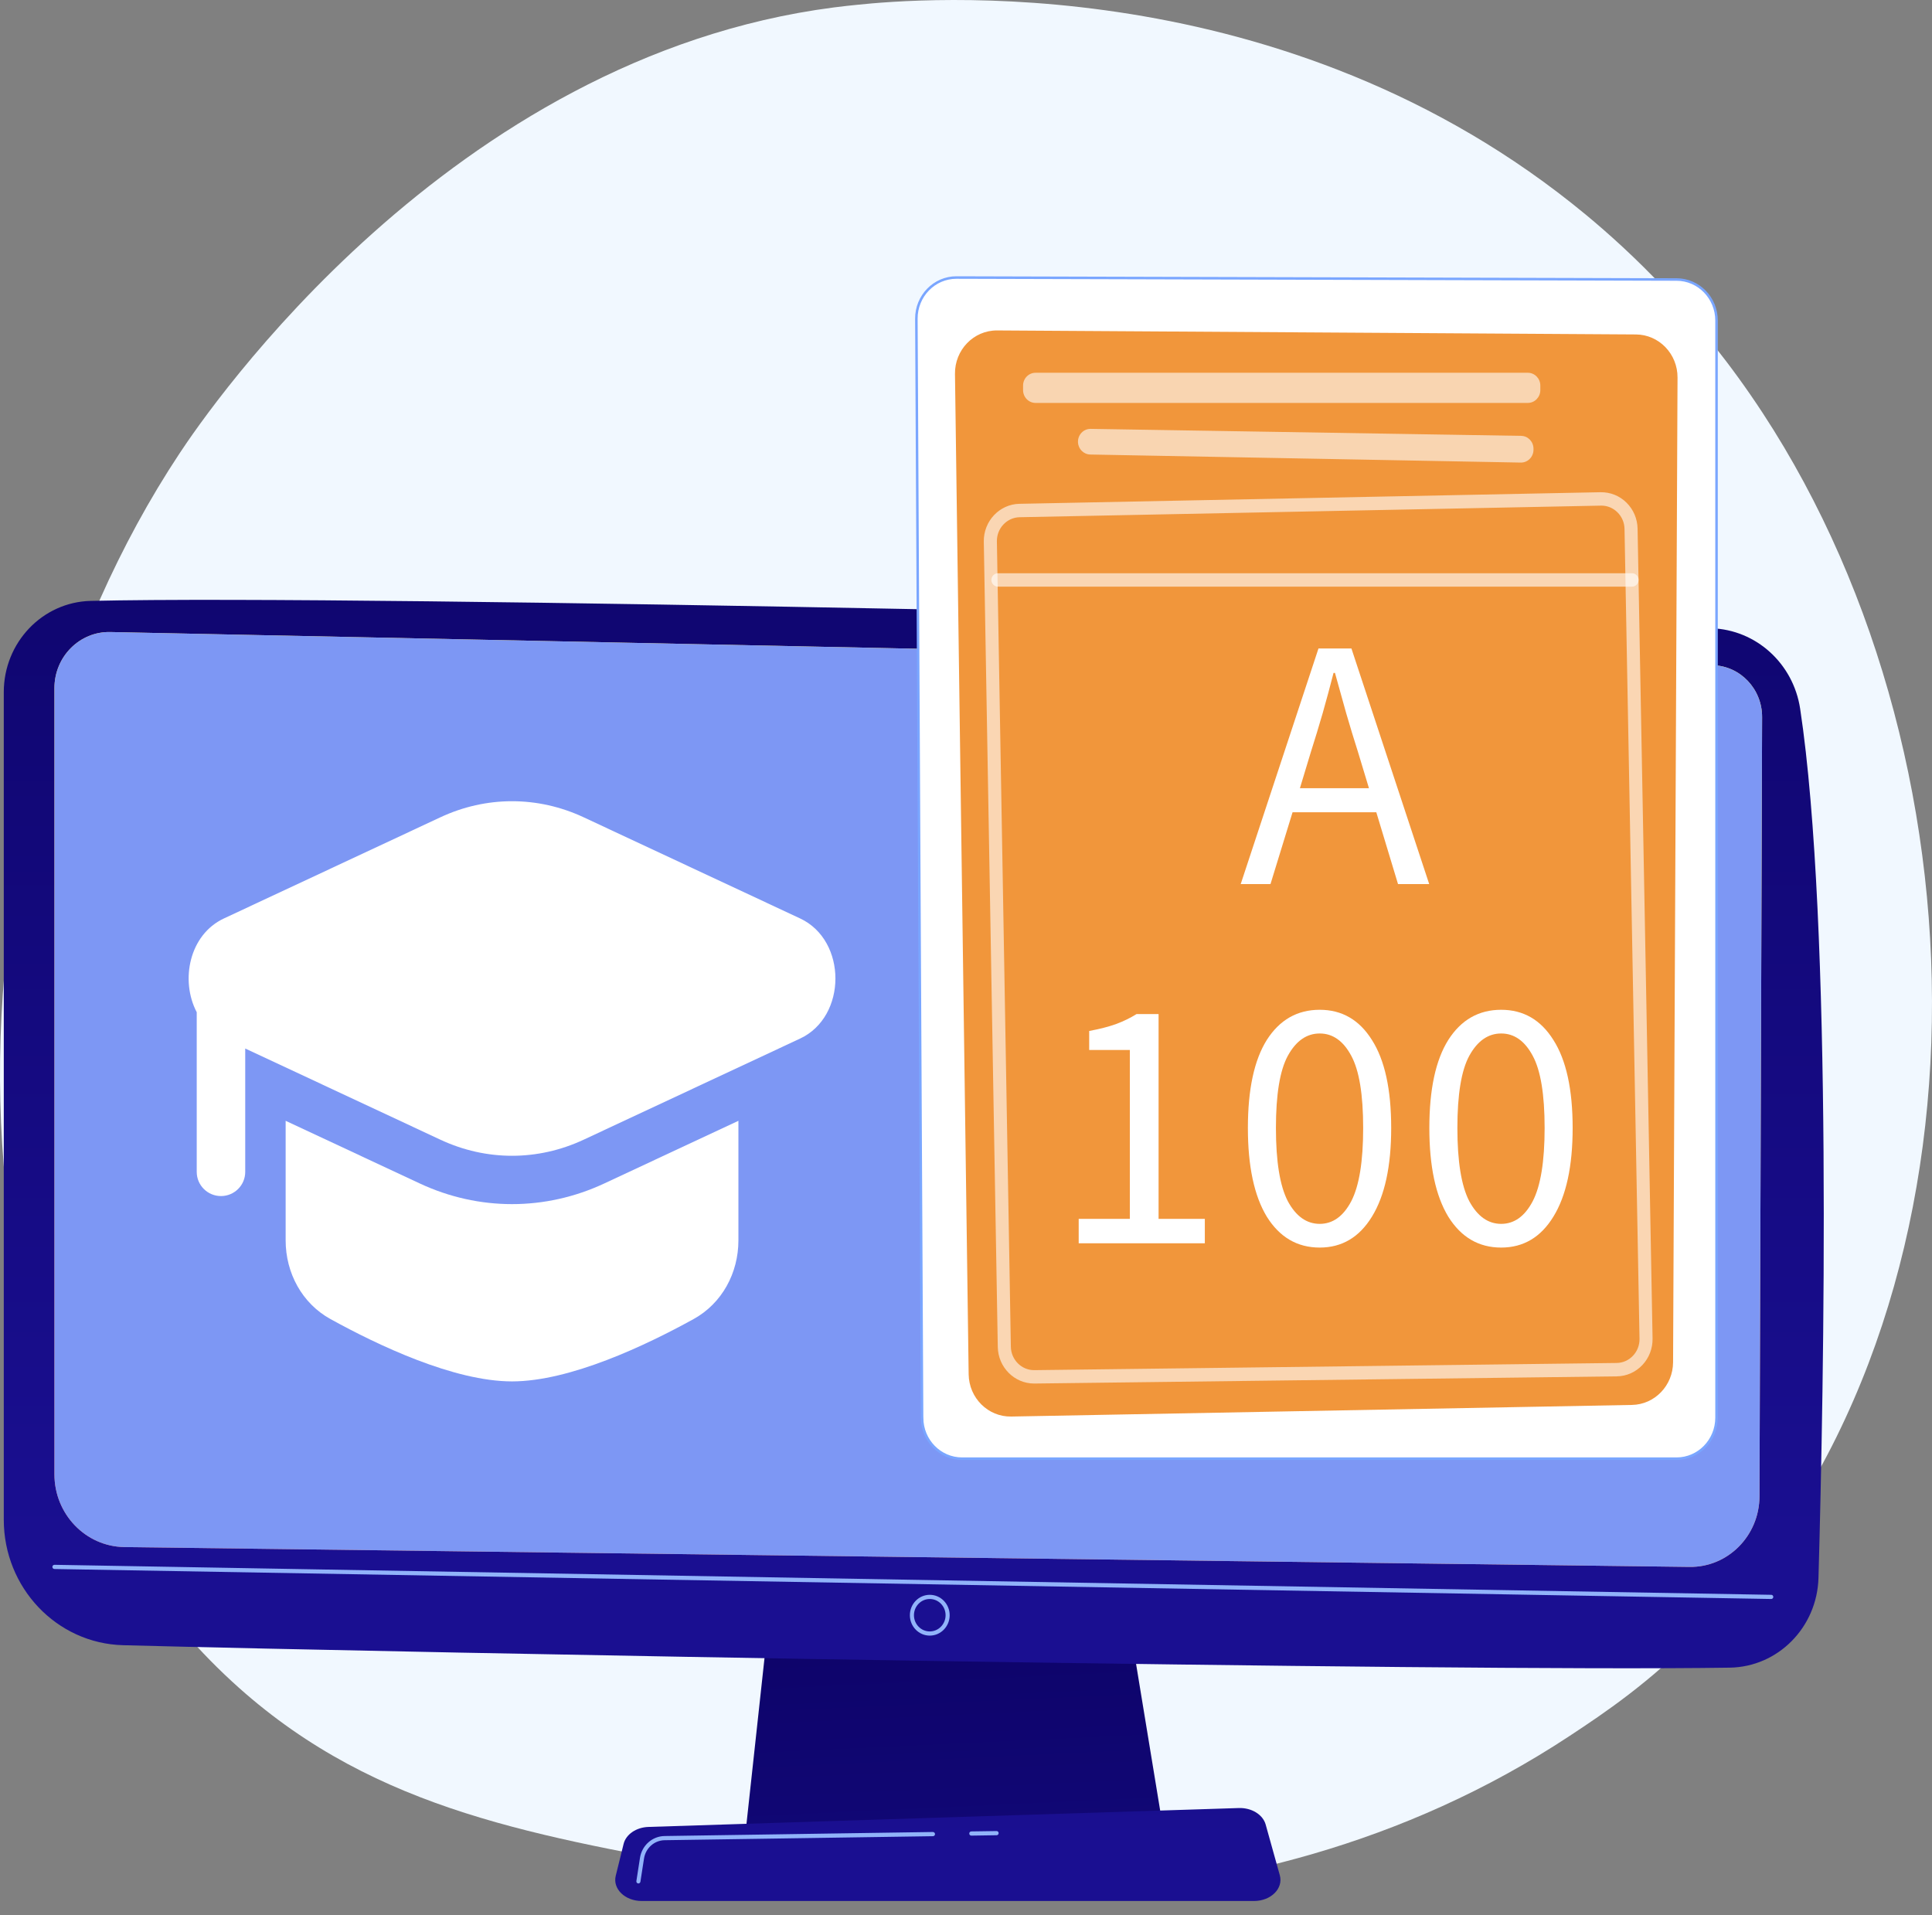
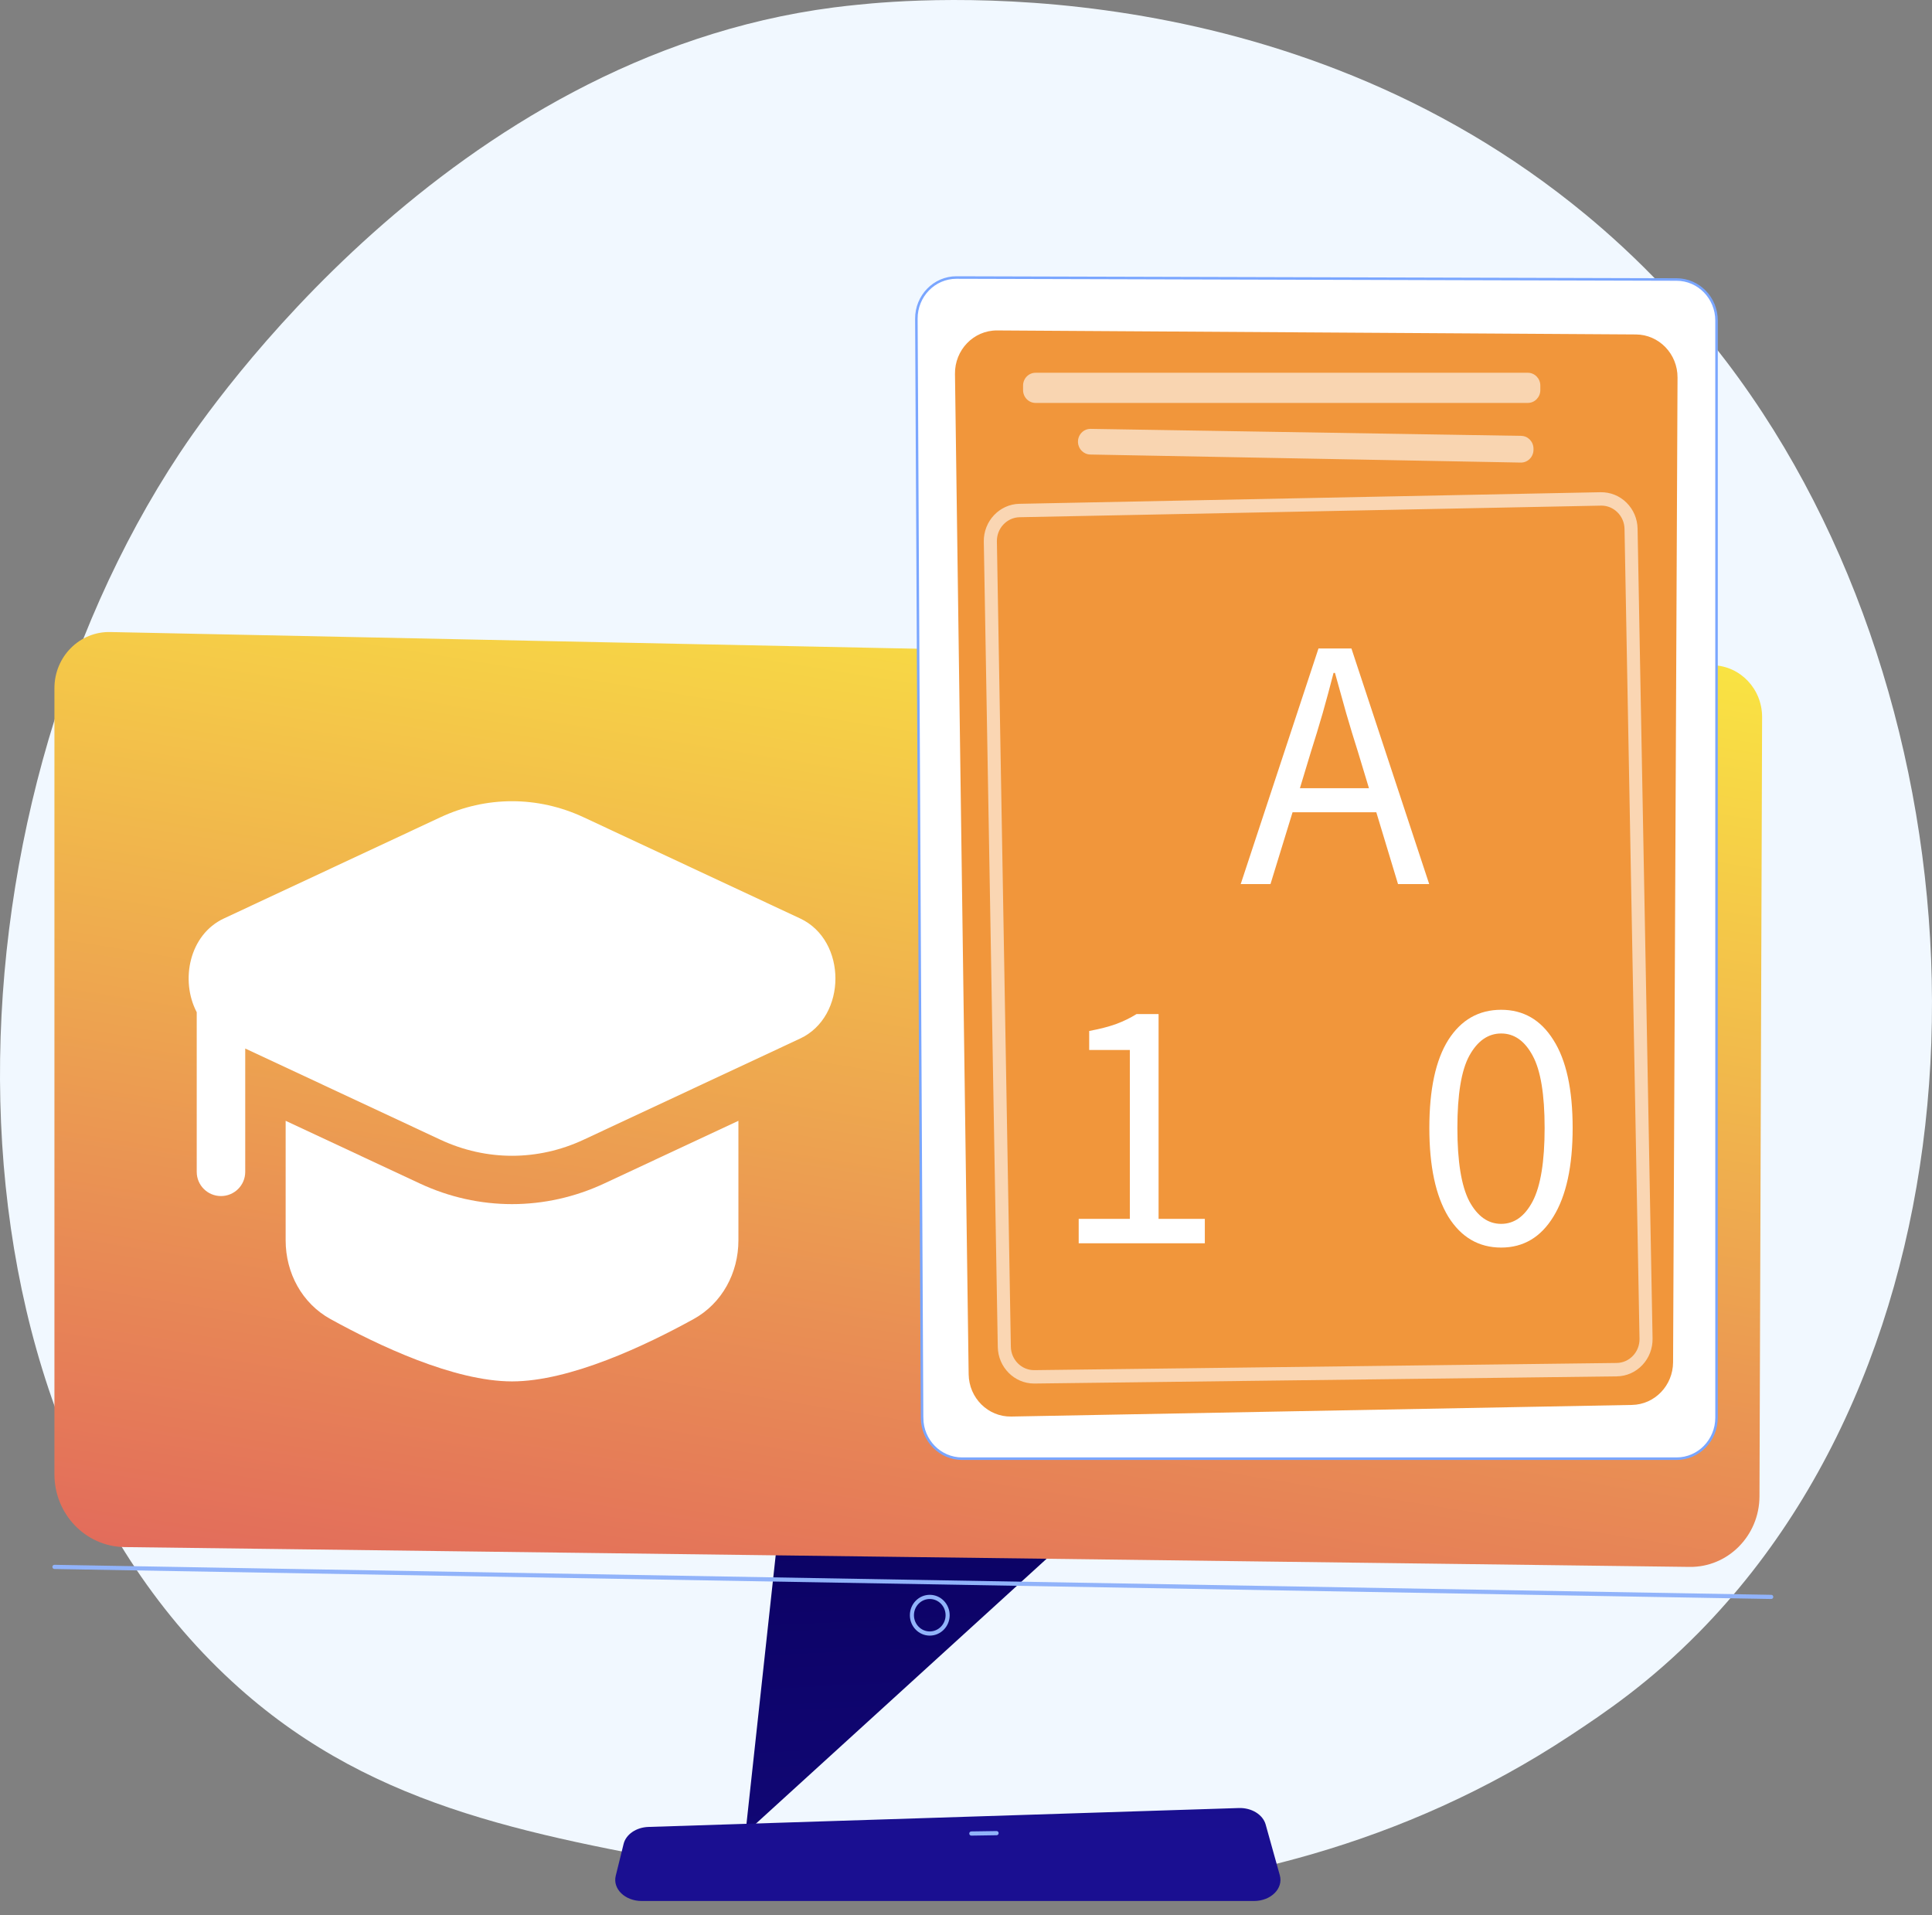
<svg xmlns="http://www.w3.org/2000/svg" width="115" height="114" viewBox="0 0 115 114" fill="none">
  <rect x="0" y="0" width="115" height="114" fill="#808080" stroke="none" />
  <path d="M101.164 97.127C98.171 100.176 95.492 101.969 93.441 103.322C73.442 116.52 50.58 112.716 43.512 111.416C32.108 109.318 22.482 107.838 14.211 100.453C-4.582 83.671 -3.668 48.664 10.693 26.979C12.395 24.407 26.734 3.4 49.645 0.441C50.206 0.368 50.624 0.327 50.99 0.289C54.534 -0.082 76.497 -2.04 94.407 12.79C96.97 14.913 101.096 18.741 104.921 24.581C118.909 45.933 118.954 79.003 101.164 97.127Z" fill="#F1F8FF" />
-   <path d="M46.52 89.378L44.373 109.116H69.279L66.035 89.378H46.52Z" fill="url(#paint0_linear_1175_13850)" />
-   <path d="M0.225 41.199V90.458C0.225 94.51 3.375 97.824 7.326 97.929C24.875 98.393 86.256 99.518 102.962 99.265C105.834 99.222 108.16 96.866 108.243 93.923C108.565 82.48 109.088 54.962 107.152 42.186C106.744 39.495 104.529 37.484 101.875 37.397C87.17 36.914 22.103 35.383 5.405 35.767C2.525 35.834 0.225 38.246 0.225 41.199Z" fill="url(#paint1_linear_1175_13850)" />
+   <path d="M46.52 89.378L44.373 109.116L66.035 89.378H46.52Z" fill="url(#paint0_linear_1175_13850)" />
  <path d="M3.24 40.959V87.759C3.24 90.125 5.093 92.053 7.401 92.088L100.56 93.268C102.847 93.303 104.723 91.416 104.731 89.07L104.887 42.689C104.893 41.011 103.59 39.638 101.954 39.597L6.576 37.621C4.747 37.575 3.24 39.083 3.24 40.959Z" fill="url(#paint2_linear_1175_13850)" />
  <path d="M105.431 95.178C105.43 95.178 105.43 95.178 105.429 95.178L3.238 93.393C3.17 93.391 3.117 93.335 3.118 93.266C3.119 93.197 3.172 93.147 3.242 93.143L105.433 94.929C105.501 94.93 105.554 94.987 105.553 95.055C105.552 95.123 105.497 95.178 105.431 95.178Z" fill="#91B3FA" />
-   <path d="M3.24 40.959V87.759C3.24 90.125 5.093 92.053 7.401 92.088L100.56 93.268C102.847 93.303 104.723 91.416 104.731 89.07L104.887 42.689C104.893 41.011 103.59 39.638 101.954 39.597L6.576 37.621C4.747 37.575 3.24 39.083 3.24 40.959Z" fill="#7D97F4" />
  <path d="M55.343 97.358C54.69 97.358 54.159 96.813 54.159 96.144C54.159 95.474 54.69 94.929 55.343 94.929C55.997 94.929 56.528 95.474 56.528 96.144C56.528 96.813 55.997 97.358 55.343 97.358ZM55.343 95.178C54.824 95.178 54.402 95.611 54.402 96.144C54.402 96.676 54.824 97.109 55.343 97.109C55.862 97.109 56.285 96.676 56.285 96.144C56.285 95.611 55.863 95.178 55.343 95.178Z" fill="#91B3FA" />
  <path d="M74.645 113.154H38.194C37.203 113.154 36.459 112.431 36.651 111.654L37.119 109.758C37.259 109.188 37.871 108.769 38.598 108.746L73.739 107.621C74.499 107.597 75.171 108.01 75.337 108.603L76.18 111.624C76.398 112.409 75.651 113.154 74.645 113.154Z" fill="url(#paint3_linear_1175_13850)" />
  <path d="M57.815 109.263C57.749 109.263 57.695 109.208 57.694 109.14C57.693 109.071 57.746 109.015 57.814 109.013L59.32 108.991C59.385 108.989 59.442 109.045 59.443 109.114C59.444 109.183 59.391 109.239 59.323 109.24L57.817 109.263C57.817 109.263 57.816 109.263 57.815 109.263Z" fill="#91B3FA" />
-   <path d="M38 112.111C37.993 112.111 37.987 112.11 37.98 112.109C37.914 112.098 37.869 112.034 37.88 111.967L38.094 110.587C38.21 109.845 38.826 109.298 39.56 109.287L55.531 109.047C55.6 109.052 55.654 109.101 55.655 109.17C55.656 109.239 55.602 109.296 55.535 109.297L39.563 109.536C38.948 109.546 38.431 110.004 38.334 110.627L38.12 112.006C38.11 112.067 38.058 112.111 38 112.111Z" fill="#91B3FA" />
  <path d="M56.933 16.52L56.933 16.52L99.801 16.638C101.111 16.642 102.175 17.733 102.175 19.081V84.383C102.175 85.734 101.107 86.826 99.794 86.826H57.267C55.958 86.826 54.892 85.742 54.886 84.396L54.812 84.396L54.886 84.396L54.546 18.976C54.546 18.976 54.546 18.976 54.546 18.976C54.539 17.617 55.612 16.516 56.933 16.52Z" fill="white" stroke="#7AA6FF" stroke-width="0.15" />
  <path d="M59.351 19.669L97.377 19.908C98.752 19.917 99.86 21.066 99.853 22.474L99.588 81.085C99.582 82.473 98.496 83.602 97.142 83.627L60.194 84.318C58.815 84.344 57.677 83.215 57.658 81.8L56.844 22.258C56.825 20.828 57.955 19.66 59.351 19.669Z" fill="#F1963B" />
  <path opacity="0.6" d="M60.897 22.951V23.22C60.897 23.642 61.23 23.984 61.642 23.984H90.941C91.353 23.984 91.686 23.641 91.686 23.22V22.951C91.686 22.529 91.352 22.188 90.941 22.188H61.642C61.23 22.188 60.897 22.529 60.897 22.951Z" fill="white" />
  <path opacity="0.6" d="M64.166 26.332C64.187 26.732 64.506 27.048 64.897 27.055L90.52 27.534C90.937 27.542 91.279 27.197 91.279 26.77V26.708C91.279 26.29 90.953 25.951 90.546 25.944L64.922 25.528C64.491 25.52 64.143 25.89 64.166 26.332Z" fill="white" />
  <path opacity="0.61" d="M61.551 82.353C60.379 82.353 59.413 81.383 59.392 80.178L58.56 32.242C58.539 31.024 59.489 30.013 60.677 29.989L95.274 29.299C95.853 29.292 96.398 29.507 96.813 29.917C97.229 30.327 97.464 30.879 97.475 31.47L98.367 79.671C98.377 80.265 98.161 80.827 97.758 81.254C97.354 81.681 96.813 81.919 96.233 81.926L61.576 82.353C61.568 82.353 61.559 82.353 61.551 82.353ZM95.317 30.096C95.308 30.096 95.299 30.096 95.29 30.097L60.693 30.787C59.933 30.802 59.325 31.449 59.339 32.228L60.17 80.165C60.184 80.935 60.802 81.556 61.551 81.556C61.557 81.556 61.562 81.556 61.568 81.556L96.226 81.129C96.597 81.125 96.943 80.972 97.201 80.699C97.459 80.426 97.597 80.067 97.59 79.686L96.698 31.486C96.692 31.108 96.541 30.755 96.275 30.493C96.015 30.236 95.676 30.096 95.317 30.096Z" fill="white" />
-   <path opacity="0.61" d="M97.144 34.919H59.4C59.185 34.919 59.011 34.74 59.011 34.52C59.011 34.3 59.185 34.122 59.4 34.122H97.145C97.36 34.122 97.534 34.3 97.534 34.52C97.534 34.74 97.359 34.919 97.144 34.919Z" fill="white" />
  <path d="M34.746 48.65C32.011 47.372 28.945 47.372 26.21 48.65L13.33 54.669C11.259 55.636 10.719 58.365 11.71 60.252V69.755C11.71 70.55 12.356 71.194 13.154 71.194C13.951 71.194 14.597 70.55 14.597 69.755V62.411L26.21 67.837C28.945 69.116 32.011 69.116 34.746 67.837L47.626 61.819C50.428 60.51 50.428 55.978 47.626 54.669L34.746 48.65Z" fill="white" />
  <path d="M17.003 66.714V73.833C17.003 75.767 17.973 77.578 19.67 78.515C22.497 80.075 27.021 82.226 30.478 82.226C33.935 82.226 38.459 80.075 41.286 78.515C42.983 77.578 43.953 75.767 43.953 73.833V66.714L35.972 70.443C32.46 72.084 28.496 72.084 24.984 70.443L17.003 66.714Z" fill="white" />
  <path d="M64.208 74.004V72.55H67.253V62.5H64.833V61.367C65.445 61.253 65.974 61.118 66.418 60.961C66.877 60.79 67.287 60.59 67.649 60.362H68.963V72.55H71.716V74.004H64.208Z" fill="white" />
-   <path d="M78.555 74.26C77.22 74.26 76.17 73.647 75.405 72.421C74.654 71.181 74.279 69.421 74.279 67.14C74.279 64.845 74.654 63.099 75.405 61.902C76.17 60.704 77.22 60.106 78.555 60.106C79.875 60.106 80.911 60.704 81.662 61.902C82.427 63.099 82.809 64.845 82.809 67.14C82.809 69.421 82.427 71.181 81.662 72.421C80.911 73.647 79.875 74.26 78.555 74.26ZM78.555 72.849C79.333 72.849 79.959 72.4 80.432 71.502C80.904 70.59 81.141 69.136 81.141 67.14C81.141 65.145 80.904 63.712 80.432 62.843C79.959 61.959 79.333 61.517 78.555 61.517C77.776 61.517 77.143 61.959 76.657 62.843C76.184 63.712 75.948 65.145 75.948 67.14C75.948 69.136 76.184 70.59 76.657 71.502C77.143 72.4 77.776 72.849 78.555 72.849Z" fill="white" />
  <path d="M89.356 74.26C88.021 74.26 86.971 73.647 86.207 72.421C85.456 71.181 85.08 69.421 85.08 67.14C85.08 64.845 85.456 63.099 86.207 61.902C86.971 60.704 88.021 60.106 89.356 60.106C90.677 60.106 91.713 60.704 92.463 61.902C93.228 63.099 93.61 64.845 93.61 67.14C93.61 69.421 93.228 71.181 92.463 72.421C91.713 73.647 90.677 74.26 89.356 74.26ZM89.356 72.849C90.135 72.849 90.76 72.4 91.233 71.502C91.706 70.59 91.942 69.136 91.942 67.14C91.942 65.145 91.706 63.712 91.233 62.843C90.76 61.959 90.135 61.517 89.356 61.517C88.577 61.517 87.945 61.959 87.458 62.843C86.985 63.712 86.749 65.145 86.749 67.14C86.749 69.136 86.985 70.59 87.458 71.502C87.945 72.4 88.577 72.849 89.356 72.849Z" fill="white" />
  <path d="M78.023 44.778L77.376 46.916H81.485L80.838 44.778C80.588 43.994 80.352 43.217 80.129 42.447C79.907 41.663 79.684 40.865 79.462 40.053H79.378C79.17 40.865 78.954 41.663 78.732 42.447C78.509 43.217 78.273 43.994 78.023 44.778ZM73.851 52.625L78.481 38.599H80.442L85.072 52.625H83.216L81.923 48.349H76.938L75.624 52.625H73.851Z" fill="white" />
  <defs>
    <linearGradient id="paint0_linear_1175_13850" x1="55.672" y1="83.071" x2="58.305" y2="139.586" gradientUnits="userSpaceOnUse">
      <stop stop-color="#09005D" />
      <stop offset="1" stop-color="#1A0F91" />
    </linearGradient>
    <linearGradient id="paint1_linear_1175_13850" x1="54.392" y1="-0.058" x2="54.392" y2="93.002" gradientUnits="userSpaceOnUse">
      <stop stop-color="#09005D" />
      <stop offset="1" stop-color="#1A0F91" />
    </linearGradient>
    <linearGradient id="paint2_linear_1175_13850" x1="60.51" y1="22.582" x2="43.896" y2="125.452" gradientUnits="userSpaceOnUse">
      <stop stop-color="#FDF53F" />
      <stop offset="1" stop-color="#D93C65" />
    </linearGradient>
    <linearGradient id="paint3_linear_1175_13850" x1="56.419" y1="65.026" x2="56.419" y2="109.273" gradientUnits="userSpaceOnUse">
      <stop stop-color="#09005D" />
      <stop offset="1" stop-color="#1A0F91" />
    </linearGradient>
  </defs>
</svg>